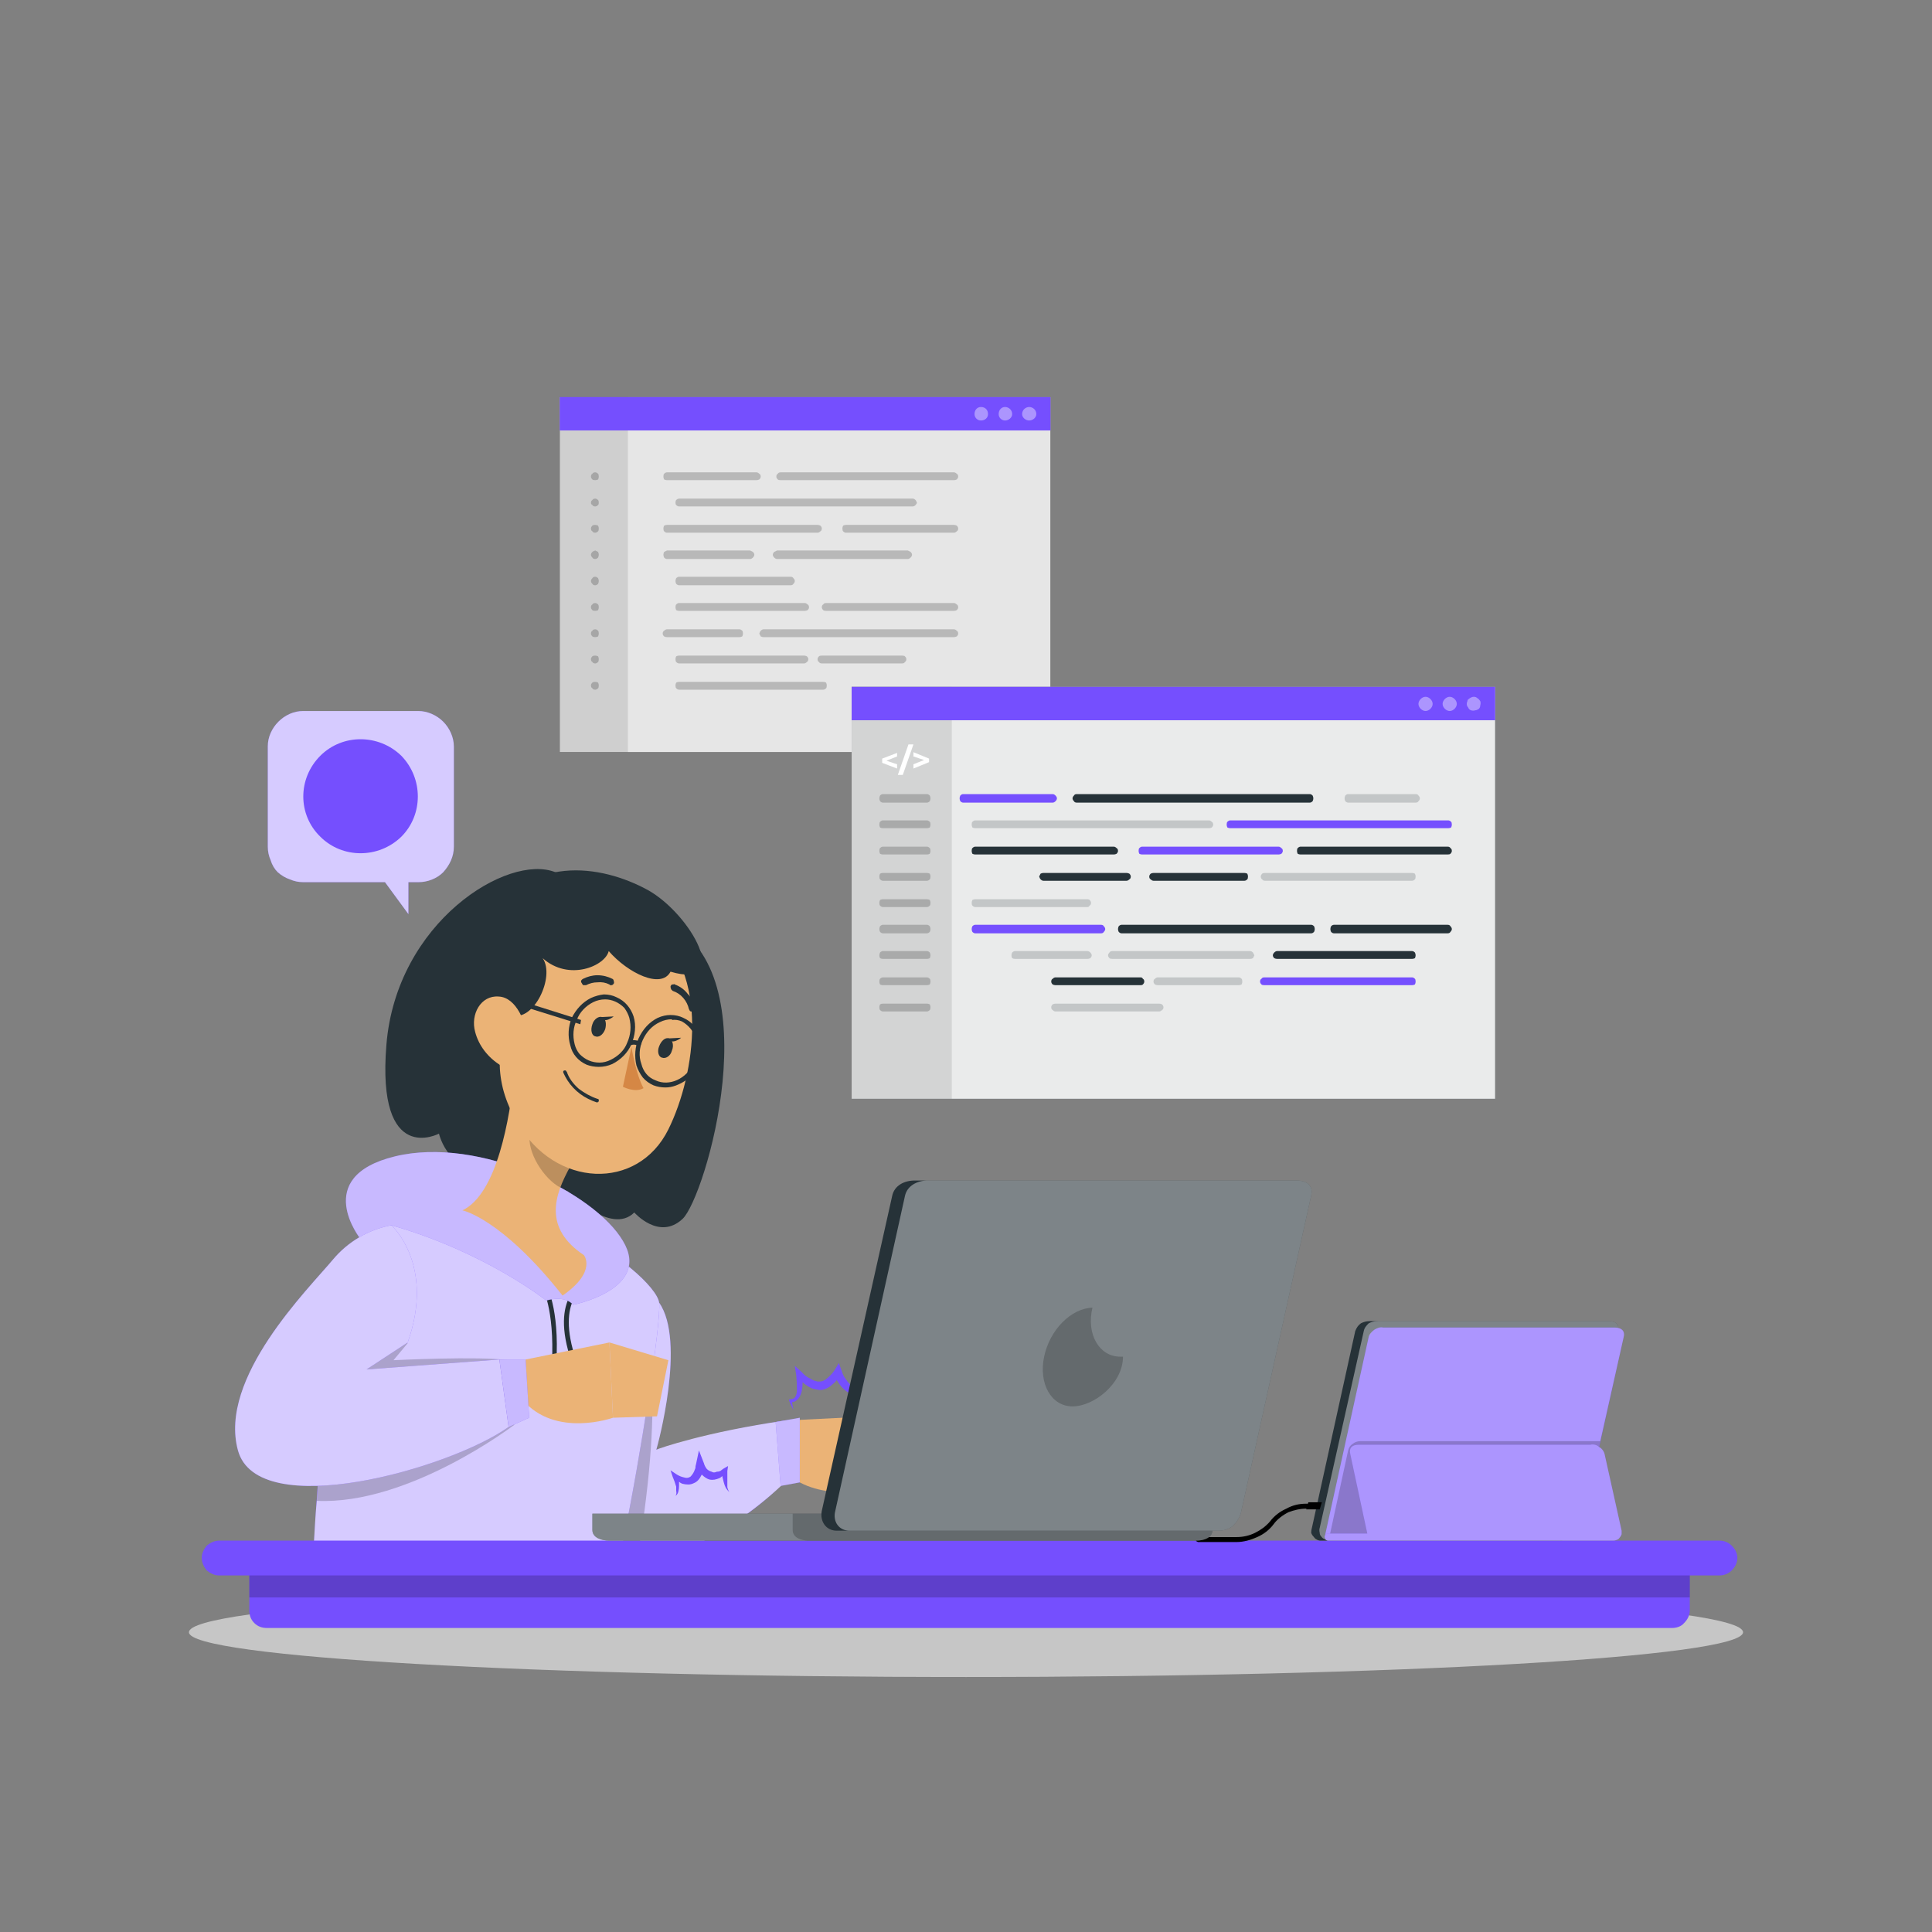
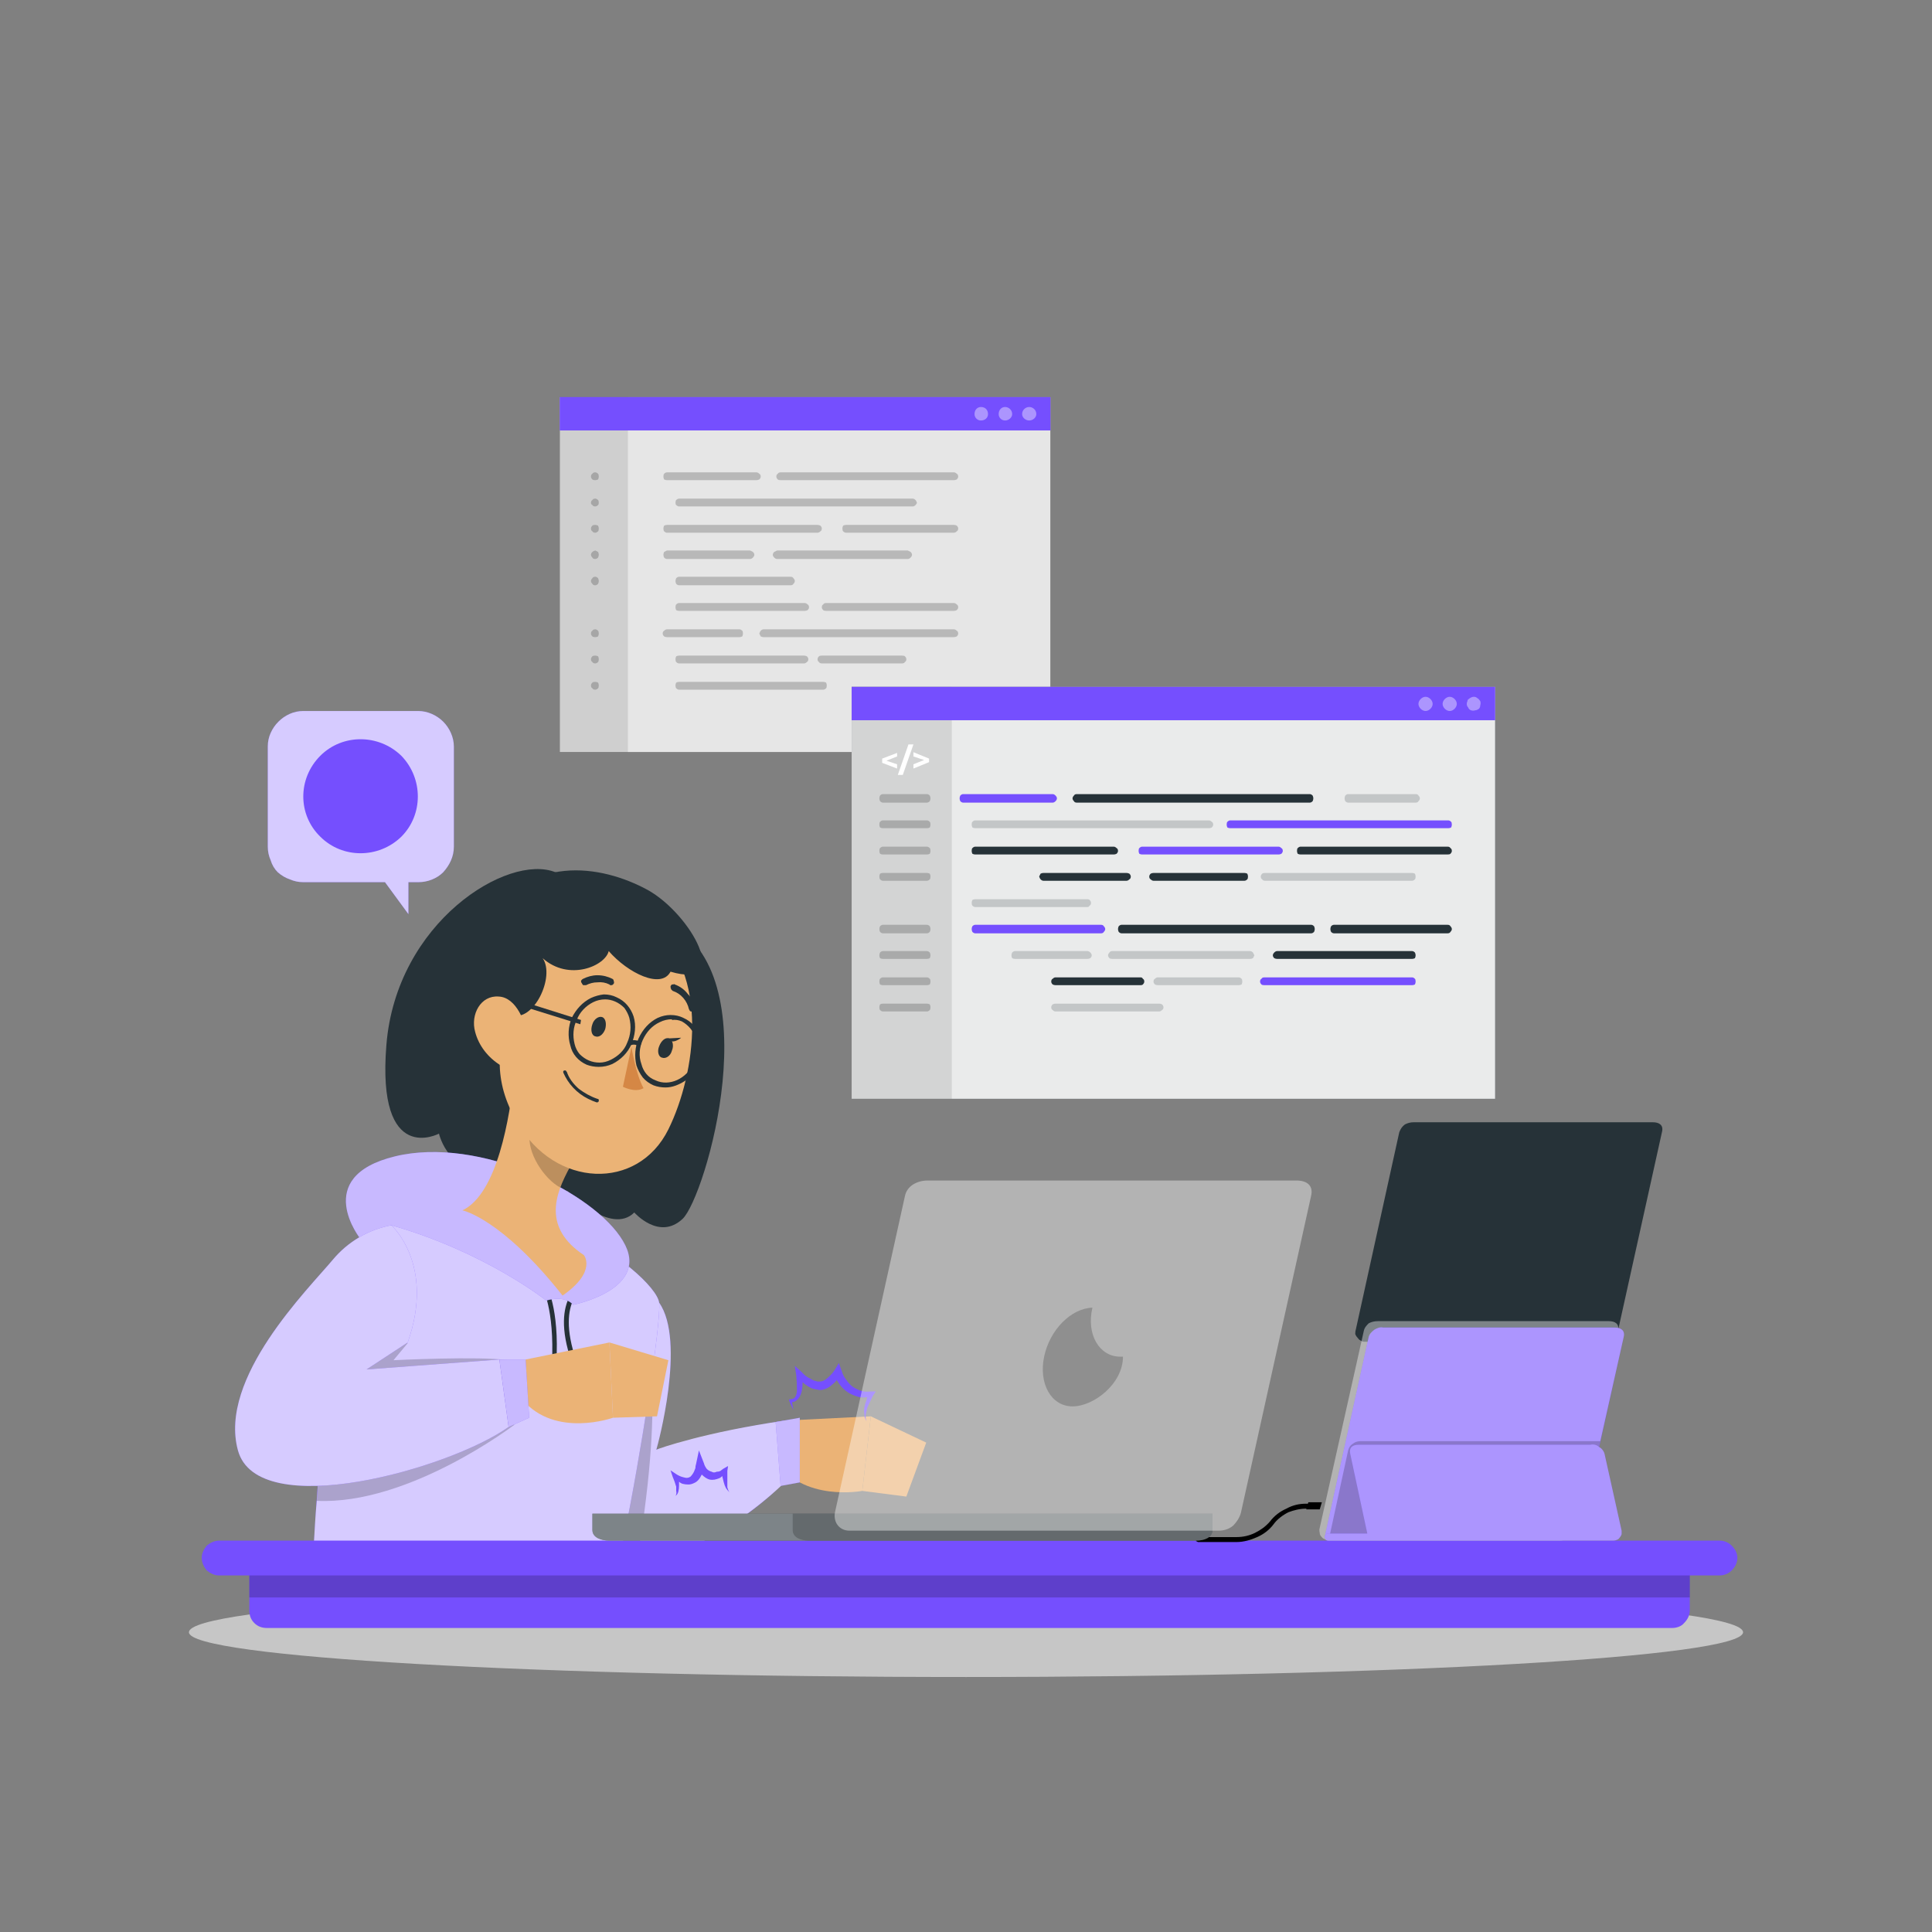
<svg xmlns="http://www.w3.org/2000/svg" version="1.2" viewBox="0 0 272 272" width="272" height="272">
  <rect x="0" y="0" width="272" height="272" fill="#808080" stroke="none" />
  <title>courses</title>
  <defs>
    <clipPath clipPathUnits="userSpaceOnUse" id="cp1">
      <path d="m0 0h272v272h-272z" />
    </clipPath>
  </defs>
  <style>
		.s0 { opacity: .6;fill: #f5f5f5 } 
		.s1 { fill: #000000 } 
		.s2 { opacity: .9;fill: #ffffff } 
		.s3 { opacity: .1;fill: #000000 } 
		.s4 { fill: #754ffe } 
		.s5 { opacity: .4;fill: #ffffff } 
		.s6 { fill: #263238 } 
		.s7 { fill: #ffffff } 
		.s8 { opacity: .7;fill: #ffffff } 
		.s9 { fill: #ebb376 } 
		.s10 { opacity: .2;fill: #000000 } 
		.s11 { opacity: .6;fill: #ffffff } 
		.s12 { fill: #d58745 } 
	</style>
  <g id="Clip-Path" clip-path="url(#cp1)">
    <g>
      <path class="s0" d="m136 236.1c60.4 0 109.4-2.8 109.4-6.3 0-3.6-49-6.4-109.4-6.4-60.4 0-109.4 2.8-109.4 6.4 0 3.5 49 6.3 109.4 6.3z" />
      <g style="opacity: .4">
			</g>
      <g style="opacity: .6">
			</g>
      <g style="opacity: .4">
			</g>
      <g style="opacity: .6">
			</g>
      <path class="s1" d="m147.9 55.9h-69.1v50h69.1z" />
      <path class="s2" d="m147.9 55.9h-69.1v50h69.1z" />
      <path class="s3" d="m88.4 55.9h-9.6v50h9.6z" />
      <path class="s4" d="m147.9 55.9h-69.1v4.7h69.1z" />
      <g style="opacity: .2">
        <path class="s1" d="m106.5 67.6h-12.6q-0.2 0-0.4-0.1-0.1-0.2-0.1-0.4 0-0.3 0.1-0.4 0.2-0.2 0.4-0.2h12.6q0.2 0 0.4 0.2 0.2 0.1 0.2 0.4 0 0.2-0.2 0.4-0.2 0.1-0.4 0.1z" />
        <path class="s1" d="m134.3 67.6h-24.4q-0.3 0-0.4-0.1-0.2-0.2-0.2-0.4 0-0.3 0.2-0.4 0.1-0.2 0.4-0.2h24.4q0.2 0 0.4 0.2 0.2 0.1 0.2 0.4 0 0.2-0.2 0.4-0.2 0.1-0.4 0.1z" />
        <path class="s1" d="m128.5 71.3h-32.9q-0.2 0-0.4-0.2-0.1-0.1-0.1-0.3 0-0.3 0.1-0.4 0.2-0.2 0.4-0.2h32.9q0.2 0 0.4 0.2 0.1 0.1 0.2 0.4-0.1 0.2-0.2 0.3-0.2 0.2-0.4 0.2z" />
        <path class="s1" d="m115.1 75h-21.2q-0.2 0-0.4-0.2-0.1-0.1-0.1-0.4 0-0.2 0.1-0.4 0.2-0.1 0.4-0.1h21.2q0.2 0 0.4 0.1 0.2 0.2 0.2 0.4 0 0.3-0.2 0.4-0.2 0.2-0.4 0.2z" />
        <path class="s1" d="m134.3 75h-15.2q-0.2 0-0.4-0.2-0.1-0.1-0.1-0.4 0-0.2 0.1-0.4 0.2-0.1 0.4-0.1h15.2q0.2 0 0.4 0.1 0.2 0.2 0.2 0.4 0 0.3-0.2 0.4-0.2 0.2-0.4 0.2z" />
        <path class="s1" d="m105.6 78.7h-11.7q-0.2 0-0.4-0.2-0.1-0.2-0.1-0.4 0-0.2 0.1-0.4 0.2-0.1 0.4-0.2h11.7q0.2 0.1 0.4 0.2 0.2 0.2 0.2 0.4 0 0.2-0.2 0.4-0.2 0.2-0.4 0.2z" />
        <path class="s1" d="m127.8 78.7h-18.4q-0.2 0-0.4-0.2-0.2-0.2-0.2-0.4 0-0.2 0.2-0.4 0.2-0.1 0.4-0.2h18.4q0.2 0.1 0.4 0.2 0.2 0.2 0.2 0.4 0 0.2-0.2 0.4-0.2 0.2-0.4 0.2z" />
        <path class="s1" d="m111.3 82.4h-15.7q-0.2 0-0.4-0.2-0.1-0.2-0.1-0.4 0-0.2 0.1-0.4 0.2-0.2 0.4-0.2h15.7q0.3 0 0.4 0.2 0.2 0.2 0.2 0.4 0 0.2-0.2 0.4-0.1 0.2-0.4 0.2z" />
        <path class="s1" d="m113.3 86h-17.7q-0.2 0-0.4-0.1-0.1-0.2-0.1-0.4 0-0.3 0.1-0.4 0.2-0.2 0.4-0.2h17.7q0.2 0 0.4 0.2 0.2 0.1 0.2 0.4 0 0.2-0.2 0.4-0.2 0.1-0.4 0.1z" />
        <path class="s1" d="m134.3 86h-18q-0.3 0-0.4-0.1-0.2-0.2-0.2-0.4 0-0.3 0.2-0.4 0.1-0.2 0.4-0.2h18q0.2 0 0.4 0.2 0.2 0.1 0.2 0.4 0 0.2-0.2 0.4-0.2 0.1-0.4 0.1z" />
        <path class="s1" d="m104.1 89.7h-10.2q-0.2 0-0.4-0.1-0.2-0.2-0.2-0.4 0-0.3 0.2-0.4 0.2-0.2 0.4-0.2h10.2q0.2 0 0.4 0.2 0.1 0.1 0.1 0.4 0 0.2-0.1 0.4-0.2 0.1-0.4 0.1z" />
        <path class="s1" d="m134.3 89.7h-26.8q-0.2 0-0.4-0.1-0.1-0.2-0.2-0.4 0.1-0.3 0.2-0.4 0.2-0.2 0.4-0.2h26.8q0.2 0 0.4 0.2 0.2 0.1 0.2 0.4 0 0.2-0.2 0.4-0.2 0.1-0.4 0.1z" />
        <path class="s1" d="m113.2 93.4h-17.6q-0.2 0-0.4-0.2-0.1-0.1-0.1-0.4 0-0.2 0.1-0.4 0.2-0.1 0.4-0.1h17.6q0.2 0 0.4 0.1 0.2 0.2 0.2 0.4 0 0.3-0.2 0.4-0.2 0.2-0.4 0.2z" />
        <path class="s1" d="m127 93.4h-11.3q-0.3 0-0.4-0.2-0.2-0.1-0.2-0.4 0-0.2 0.2-0.4 0.1-0.1 0.4-0.1h11.3q0.3 0 0.4 0.1 0.2 0.2 0.2 0.4 0 0.3-0.2 0.4-0.1 0.2-0.4 0.2z" />
        <path class="s1" d="m115.9 97.1h-20.3q-0.2 0-0.4-0.2-0.1-0.1-0.1-0.4 0-0.2 0.1-0.4 0.2-0.1 0.4-0.1h20.3q0.2 0 0.4 0.1 0.1 0.2 0.1 0.4 0 0.3-0.1 0.4-0.2 0.2-0.4 0.2z" />
      </g>
      <path class="s5" d="m144.9 59.2c0.5 0 1-0.4 1-0.9 0-0.6-0.5-1-1-1-0.5 0-1 0.4-1 1 0 0.5 0.5 0.9 1 0.9z" />
      <path class="s5" d="m141.5 59.2c0.5 0 1-0.4 1-0.9 0-0.6-0.5-1-1-1-0.5 0-0.9 0.4-0.9 1 0 0.5 0.4 0.9 0.9 0.9z" />
      <path class="s5" d="m138.1 59.2c0.6 0 1-0.4 1-0.9 0-0.6-0.4-1-1-1-0.5 0-0.9 0.4-0.9 1 0 0.5 0.4 0.9 0.9 0.9z" />
      <g style="opacity: .2">
        <path class="s1" d="m83.8 67.6q-0.3 0-0.4-0.1-0.2-0.2-0.2-0.4 0-0.3 0.2-0.4 0.1-0.2 0.4-0.2 0.2 0 0.4 0.2 0.1 0.1 0.1 0.4 0 0.2-0.1 0.4-0.2 0.1-0.4 0.1z" />
        <path class="s1" d="m83.8 71.3q-0.3 0-0.4-0.2-0.2-0.1-0.2-0.3 0-0.3 0.2-0.4 0.1-0.2 0.4-0.2 0.2 0 0.4 0.2 0.1 0.1 0.1 0.4 0 0.2-0.1 0.3-0.2 0.2-0.4 0.2z" />
        <path class="s1" d="m83.8 75q-0.3 0-0.4-0.2-0.2-0.1-0.2-0.4 0-0.2 0.2-0.4 0.1-0.1 0.4-0.1 0.2 0 0.4 0.1 0.1 0.2 0.1 0.4 0 0.3-0.1 0.4-0.2 0.2-0.4 0.2z" />
        <path class="s1" d="m83.8 78.7q-0.3 0-0.4-0.2-0.2-0.2-0.2-0.4 0-0.2 0.2-0.4 0.1-0.1 0.4-0.2 0.2 0.1 0.4 0.2 0.1 0.2 0.1 0.4 0 0.2-0.1 0.4-0.2 0.2-0.4 0.2z" />
        <path class="s1" d="m83.8 82.4q-0.3 0-0.4-0.2-0.2-0.2-0.2-0.4 0-0.2 0.2-0.4 0.1-0.2 0.4-0.2 0.2 0 0.4 0.2 0.1 0.2 0.1 0.4 0 0.2-0.1 0.4-0.2 0.2-0.4 0.2z" />
-         <path class="s1" d="m83.8 86q-0.3 0-0.4-0.1-0.2-0.2-0.2-0.4 0-0.3 0.2-0.4 0.1-0.2 0.4-0.2 0.2 0 0.4 0.2 0.1 0.1 0.1 0.4 0 0.2-0.1 0.4-0.2 0.1-0.4 0.1z" />
        <path class="s1" d="m83.8 89.7q-0.3 0-0.4-0.1-0.2-0.2-0.2-0.4 0-0.3 0.2-0.4 0.1-0.2 0.4-0.2 0.2 0 0.4 0.2 0.1 0.1 0.1 0.4 0 0.2-0.1 0.4-0.2 0.1-0.4 0.1z" />
        <path class="s1" d="m83.8 93.4q-0.3 0-0.4-0.2-0.2-0.1-0.2-0.4 0-0.2 0.2-0.4 0.1-0.1 0.4-0.1 0.2 0 0.4 0.1 0.1 0.2 0.1 0.4 0 0.3-0.1 0.4-0.2 0.2-0.4 0.2z" />
        <path class="s1" d="m83.8 97.1q-0.3 0-0.4-0.2-0.2-0.1-0.2-0.4 0-0.2 0.2-0.4 0.1-0.1 0.4-0.1 0.2 0 0.4 0.1 0.1 0.2 0.1 0.4 0 0.3-0.1 0.4-0.2 0.2-0.4 0.2z" />
      </g>
      <path class="s6" d="m210.5 96.7h-90.6v58h90.6z" />
      <path class="s2" d="m210.5 96.7h-90.6v58h90.6z" />
      <path class="s3" d="m134 96.7h-14.1v58h14.1z" />
      <path class="s4" d="m210.5 96.7h-90.6v4.7h90.6z" />
      <path class="s7" d="m126.3 106.5l-1.5 0.6 1.5 0.5v0.6l-2.1-0.8v-0.6l2.1-0.8z" />
      <path class="s7" d="m127.9 104.8h0.7l-1.5 4.3h-0.7z" />
      <path class="s7" d="m130.8 106.8v0.5l-2.2 0.9v-0.6l1.5-0.6-1.5-0.5v-0.6z" />
      <g style="opacity: .2">
        <path class="s1" d="m130.5 113h-6.2q-0.2 0-0.4-0.2-0.1-0.2-0.1-0.4 0-0.2 0.1-0.4 0.2-0.2 0.4-0.2h6.2q0.2 0 0.4 0.2 0.1 0.2 0.1 0.4 0 0.2-0.1 0.4-0.2 0.2-0.4 0.2z" />
        <path class="s1" d="m130.5 116.6h-6.2q-0.2 0-0.4-0.1-0.1-0.2-0.1-0.4 0-0.3 0.1-0.4 0.2-0.2 0.4-0.2h6.2q0.2 0 0.4 0.2 0.1 0.1 0.1 0.4 0 0.2-0.1 0.4-0.2 0.1-0.4 0.1z" />
        <path class="s1" d="m130.5 120.3h-6.2q-0.2 0-0.4-0.1-0.1-0.2-0.1-0.4 0-0.3 0.1-0.4 0.2-0.2 0.4-0.2h6.2q0.2 0 0.4 0.2 0.1 0.1 0.1 0.4 0 0.2-0.1 0.4-0.2 0.1-0.4 0.1z" />
        <path class="s1" d="m130.5 124h-6.2q-0.2 0-0.4-0.2-0.1-0.1-0.1-0.4 0-0.2 0.1-0.4 0.2-0.1 0.4-0.1h6.2q0.2 0 0.4 0.1 0.1 0.2 0.1 0.4 0 0.3-0.1 0.4-0.2 0.2-0.4 0.2z" />
-         <path class="s1" d="m130.5 127.7h-6.2q-0.2 0-0.4-0.2-0.1-0.1-0.1-0.4 0-0.2 0.1-0.4 0.2-0.1 0.4-0.1h6.2q0.2 0 0.4 0.1 0.1 0.2 0.1 0.4 0 0.3-0.1 0.4-0.2 0.2-0.4 0.2z" />
        <path class="s1" d="m130.5 131.4h-6.2q-0.2 0-0.4-0.2-0.1-0.2-0.1-0.4 0-0.2 0.1-0.4 0.2-0.2 0.4-0.2h6.2q0.2 0 0.4 0.2 0.1 0.2 0.1 0.4 0 0.2-0.1 0.4-0.2 0.2-0.4 0.2z" />
        <path class="s1" d="m130.5 135h-6.2q-0.2 0-0.4-0.1-0.1-0.2-0.1-0.4 0-0.2 0.1-0.4 0.2-0.2 0.4-0.2h6.2q0.2 0 0.4 0.2 0.1 0.2 0.1 0.4 0 0.2-0.1 0.4-0.2 0.1-0.4 0.1z" />
        <path class="s1" d="m130.5 138.7h-6.2q-0.2 0-0.4-0.1-0.1-0.2-0.1-0.4 0-0.3 0.1-0.4 0.2-0.2 0.4-0.2h6.2q0.2 0 0.4 0.2 0.1 0.1 0.1 0.4 0 0.2-0.1 0.4-0.2 0.1-0.4 0.1z" />
        <path class="s1" d="m130.5 142.4h-6.2q-0.2 0-0.4-0.2-0.1-0.1-0.1-0.4 0-0.2 0.1-0.4 0.2-0.1 0.4-0.1h6.2q0.2 0 0.4 0.1 0.1 0.2 0.1 0.4 0 0.3-0.1 0.4-0.2 0.2-0.4 0.2z" />
      </g>
      <path class="s4" d="m148.2 113h-12.6q-0.2 0-0.4-0.2-0.1-0.2-0.1-0.4 0-0.2 0.1-0.4 0.2-0.2 0.4-0.2h12.6q0.2 0 0.4 0.2 0.2 0.2 0.2 0.4 0 0.2-0.2 0.4-0.2 0.2-0.4 0.2z" />
      <path class="s6" d="m184.4 113h-32.8q-0.3 0-0.4-0.2-0.2-0.2-0.2-0.4 0-0.2 0.2-0.4 0.1-0.2 0.4-0.2h32.8q0.2 0 0.4 0.2 0.1 0.2 0.1 0.4 0 0.2-0.1 0.4-0.2 0.2-0.4 0.2z" />
      <g style="opacity: .2">
        <path class="s6" d="m199.3 113h-9.5q-0.2 0-0.4-0.2-0.1-0.2-0.1-0.4 0-0.2 0.1-0.4 0.2-0.2 0.4-0.2h9.5q0.3 0 0.4 0.2 0.2 0.2 0.2 0.4 0 0.2-0.2 0.4-0.1 0.2-0.4 0.2z" />
      </g>
      <g style="opacity: .2">
        <path class="s6" d="m170.2 116.6h-32.9q-0.2 0-0.4-0.1-0.1-0.2-0.1-0.4 0-0.3 0.1-0.4 0.2-0.2 0.4-0.2h32.9q0.2 0 0.4 0.2 0.2 0.1 0.2 0.4 0 0.2-0.2 0.4-0.2 0.1-0.4 0.1z" />
      </g>
      <path class="s4" d="m203.8 116.6h-30.6q-0.2 0-0.4-0.1-0.1-0.2-0.1-0.4 0-0.3 0.1-0.4 0.2-0.2 0.4-0.2h30.7q0.2 0 0.4 0.2 0.1 0.1 0.1 0.4 0 0.2-0.1 0.4-0.2 0.1-0.4 0.1z" />
      <path class="s6" d="m156.8 120.3h-19.5q-0.2 0-0.4-0.1-0.1-0.2-0.1-0.4 0-0.3 0.1-0.4 0.2-0.2 0.4-0.2h19.5q0.2 0 0.4 0.2 0.2 0.1 0.2 0.4 0 0.2-0.2 0.4-0.2 0.1-0.4 0.1z" />
      <path class="s4" d="m180 120.3h-19.2q-0.2 0-0.4-0.1-0.1-0.2-0.1-0.4 0-0.3 0.1-0.4 0.2-0.2 0.4-0.2h19.2q0.2 0 0.4 0.2 0.2 0.1 0.2 0.4 0 0.2-0.2 0.4-0.2 0.1-0.4 0.1z" />
      <path class="s6" d="m203.8 120.3h-20.7q-0.2 0-0.4-0.1-0.1-0.2-0.1-0.4 0-0.3 0.1-0.4 0.2-0.2 0.4-0.2h20.7q0.3 0 0.4 0.2 0.2 0.1 0.2 0.4 0 0.2-0.2 0.4-0.1 0.1-0.4 0.1z" />
      <path class="s6" d="m158.6 124h-11.7q-0.2 0-0.4-0.2-0.1-0.1-0.2-0.4 0.1-0.2 0.2-0.4 0.2-0.1 0.4-0.1h11.7q0.2 0 0.4 0.1 0.2 0.2 0.2 0.4 0 0.3-0.2 0.4-0.2 0.2-0.4 0.2z" />
      <path class="s6" d="m175.2 124h-12.8q-0.2 0-0.4-0.2-0.2-0.1-0.2-0.4 0-0.2 0.2-0.4 0.2-0.1 0.4-0.1h12.8q0.2 0 0.4 0.1 0.1 0.2 0.1 0.4 0 0.3-0.1 0.4-0.2 0.2-0.4 0.2z" />
      <g style="opacity: .2">
        <path class="s6" d="m198.8 124h-20.7q-0.3 0-0.4-0.2-0.2-0.1-0.2-0.4 0-0.2 0.2-0.4 0.1-0.1 0.4-0.1h20.7q0.2 0 0.4 0.1 0.1 0.2 0.1 0.4 0 0.3-0.1 0.4-0.2 0.2-0.4 0.2z" />
      </g>
      <g style="opacity: .2">
        <path class="s6" d="m153.1 127.7h-15.8q-0.2 0-0.4-0.2-0.1-0.1-0.1-0.4 0-0.2 0.1-0.4 0.2-0.1 0.4-0.1h15.8q0.2 0 0.3 0.1 0.2 0.2 0.2 0.4 0 0.3-0.2 0.4-0.1 0.2-0.3 0.2z" />
      </g>
      <path class="s4" d="m155 131.4h-17.7q-0.2 0-0.4-0.2-0.1-0.2-0.1-0.4 0-0.2 0.1-0.4 0.2-0.2 0.4-0.2h17.7q0.3 0 0.4 0.2 0.2 0.2 0.2 0.4 0 0.2-0.2 0.4-0.1 0.2-0.4 0.2z" />
      <path class="s6" d="m184.6 131.4h-26.7q-0.2 0-0.4-0.2-0.1-0.2-0.1-0.4 0-0.2 0.1-0.4 0.2-0.2 0.4-0.2h26.7q0.2 0 0.4 0.2 0.1 0.2 0.1 0.4 0 0.2-0.1 0.4-0.2 0.2-0.4 0.2z" />
      <path class="s6" d="m203.8 131.4h-16q-0.2 0-0.4-0.2-0.1-0.2-0.1-0.4 0-0.2 0.1-0.4 0.2-0.2 0.4-0.2h16q0.3 0 0.4 0.2 0.2 0.2 0.2 0.4 0 0.2-0.2 0.4-0.1 0.2-0.4 0.2z" />
      <g style="opacity: .2">
        <path class="s6" d="m153.1 135h-10.2q-0.2 0-0.4-0.1-0.1-0.2-0.1-0.4 0-0.2 0.1-0.4 0.2-0.2 0.4-0.2h10.2q0.2 0 0.4 0.2 0.2 0.2 0.2 0.4 0 0.2-0.2 0.4-0.2 0.1-0.4 0.1z" />
      </g>
      <g style="opacity: .2">
        <path class="s6" d="m176 135h-19.4q-0.3 0-0.4-0.1-0.2-0.2-0.2-0.4 0-0.2 0.2-0.4 0.1-0.2 0.4-0.2h19.4q0.2 0 0.4 0.2 0.1 0.2 0.2 0.4-0.1 0.2-0.2 0.4-0.2 0.1-0.4 0.1z" />
      </g>
      <path class="s6" d="m198.8 135h-19q-0.2 0-0.4-0.1-0.2-0.2-0.2-0.4 0-0.2 0.2-0.4 0.2-0.2 0.4-0.2h19q0.2 0 0.4 0.2 0.1 0.2 0.1 0.4 0 0.2-0.1 0.4-0.2 0.1-0.4 0.1z" />
      <path class="s6" d="m160.6 138.7h-12q-0.2 0-0.4-0.1-0.2-0.2-0.2-0.4 0-0.3 0.2-0.4 0.2-0.2 0.4-0.2h12q0.2 0 0.3 0.2 0.2 0.1 0.2 0.4 0 0.2-0.2 0.4-0.1 0.1-0.3 0.1z" />
      <g style="opacity: .2">
        <path class="s6" d="m174.4 138.7h-11.4q-0.2 0-0.4-0.1-0.2-0.2-0.2-0.4 0-0.3 0.2-0.4 0.2-0.2 0.4-0.2h11.4q0.2 0 0.4 0.2 0.1 0.1 0.1 0.4 0 0.2-0.1 0.4-0.2 0.1-0.4 0.1z" />
      </g>
      <path class="s4" d="m198.8 138.7h-20.8q-0.3 0-0.4-0.1-0.2-0.2-0.2-0.4 0-0.3 0.2-0.4 0.1-0.2 0.4-0.2h20.8q0.2 0 0.4 0.2 0.1 0.1 0.1 0.4 0 0.2-0.1 0.4-0.2 0.1-0.4 0.1z" />
      <g style="opacity: .2">
        <path class="s6" d="m163.2 142.4h-14.6q-0.2 0-0.4-0.2-0.2-0.1-0.2-0.4 0-0.2 0.2-0.4 0.2-0.1 0.4-0.1h14.6q0.2 0 0.4 0.1 0.2 0.2 0.2 0.4 0 0.3-0.2 0.4-0.2 0.2-0.4 0.2z" />
      </g>
      <path class="s5" d="m206.5 99.1q0 0.3 0.2 0.5 0.1 0.3 0.4 0.4 0.3 0.1 0.6 0 0.2 0 0.5-0.2 0.2-0.2 0.2-0.5 0.1-0.3 0-0.6-0.2-0.3-0.4-0.4-0.2-0.2-0.5-0.2-0.2 0-0.4 0.1-0.2 0.1-0.3 0.2-0.2 0.1-0.2 0.3-0.1 0.2-0.1 0.4z" />
      <path class="s5" d="m204.1 100.1c0.5 0 1-0.5 1-1 0-0.5-0.5-1-1-1-0.5 0-1 0.5-1 1 0 0.5 0.5 1 1 1z" />
      <path class="s5" d="m200.7 100.1c0.5 0 1-0.5 1-1 0-0.5-0.5-1-1-1-0.5 0-1 0.5-1 1 0 0.5 0.5 1 1 1z" />
      <path class="s4" d="m58.9 100.1h-16.2q-1 0-1.9 0.4-0.9 0.4-1.6 1.1-0.7 0.7-1.1 1.6-0.4 0.9-0.4 1.9v14.1q0 1 0.4 1.9 0.3 1 1 1.7 0.8 0.7 1.7 1 0.9 0.4 1.9 0.4h11.5l3.3 4.5v-4.5h1.4c1.3 0 2.6-0.5 3.5-1.4 0.9-1 1.5-2.2 1.5-3.6v-14.1c0-1.3-0.6-2.6-1.5-3.5-0.9-0.9-2.2-1.5-3.5-1.5z" />
      <path class="s8" d="m58.9 100.1h-16.2q-1 0-1.9 0.4-0.9 0.4-1.6 1.1-0.7 0.7-1.1 1.6-0.4 0.9-0.4 1.9v14.1q0 1 0.4 1.9 0.3 1 1 1.7 0.8 0.7 1.7 1 0.9 0.4 1.9 0.4h11.5l3.3 4.5v-4.5h1.4c1.3 0 2.6-0.5 3.5-1.4 0.9-1 1.5-2.2 1.5-3.6v-14.1c0-1.3-0.6-2.6-1.5-3.5-0.9-0.9-2.2-1.5-3.5-1.5z" />
      <path class="s7" d="m49.9 115.7q-0.1 0-0.3-0.1-0.1 0-0.2-0.2l-3.2-3.7q-0.1-0.1-0.1-0.2-0.1-0.1-0.1-0.3 0.1-0.1 0.1-0.3 0.1-0.1 0.2-0.2 0.1-0.1 0.3-0.1 0.1-0.1 0.2-0.1 0.2 0 0.3 0.1 0.1 0.1 0.2 0.2l2.6 3 4.3-5q0.2-0.2 0.5-0.2 0.3-0.1 0.5 0.1 0.3 0.2 0.3 0.5 0 0.3-0.2 0.6l-4.8 5.6q-0.1 0.2-0.3 0.2-0.1 0.1-0.3 0.1z" />
      <path class="s4" d="m56.5 117.8c3.1-3.1 3.1-8.2 0-11.4-3.2-3.1-8.3-3.1-11.4 0-3.2 3.2-3.2 8.3 0 11.4 3.1 3.1 8.2 3.1 11.4 0z" />
      <path class="s9" d="m110.5 200l12.1-0.6-1.2 10.5c0 0-8.4 1.6-12.2-4.3z" />
      <path class="s9" d="m130.4 203.1l-2.8 7.6-6.2-0.8 1.2-10.5z" />
      <path class="s4" d="m98.8 217.1c4.6-2.4 8.9-5.5 12.5-9.3l-0.8-7.8c-11.5 1.7-18.1 4.1-18.1 4.1 0 0 4.3-15.2 0.4-20.7l-10.7 1.9c0 0-11.3 23.5-3.7 31.8z" />
      <path class="s8" d="m98.8 217.1c4.6-2.4 8.8-5.5 12.5-9.2l-0.8-7.9c-11.1 1.6-17.7 3.9-18.1 4.1 0.2-0.6 4.2-15.3 0.4-20.7l-10.7 1.9c-2.2 4.7-3.9 9.6-5.2 14.7-1.5 6.4-2 13.3 1.5 17.1z" />
      <path class="s10" d="m90.1 217.1c3.7-23.8 0.4-29.9 0.4-29.9l-13.5 12.8c-1.6 6.4-2 13.3 1.4 17.1z" />
      <path class="s4" d="m87.7 217.1c2.5-12.1 5.4-30.9 5.1-33.7-0.5-4.1-22.7-21.6-42-8.9-3.9 2.6-5.9 30.7-6.6 42.6z" />
      <path class="s8" d="m87.7 217.1c2.5-12.1 5.4-30.9 5.1-33.7-0.5-4.1-22.7-21.6-42-8.9-1.4 1-2.6 5.3-3.5 11-1.3 7.7-2.2 18-2.7 25.7-0.2 2.2-0.3 4.2-0.4 5.9z" />
      <path class="s6" d="m78.2 122.8c-6.7-2.7-22.4 7-23.8 24.3-1.4 17.2 7.4 12.5 7.4 12.5 0 0 1.5 6.5 7.9 4.5 0 0 5.3 6 10.2 3.6 0 0 6.1 6.3 9.4 3 0 0 3.5 4 6.8 0.9 3.2-3 12.5-34.5-2.1-41.7-14.5-7.3-15.8-7.1-15.8-7.1z" />
      <path class="s6" d="m78.2 193.5h-0.6c0.7-8.4-1.1-12-1.2-12.1l0.6-0.3c0.1 0.2 2 3.9 1.2 12.4z" />
      <path class="s6" d="m81.2 193.6c-4.4-10.4 0.6-12.9 0.8-13l0.3 0.6c-0.1 0-4.6 2.3-0.5 12.1z" />
      <path class="s4" d="m76.9 183.1c0 0-8.5-6.8-21.8-10.6l-4.3 2c0 0-7.1-8.8 4.8-11.7 11.9-2.9 28.1 5.1 32.1 11.9 4.1 6.8-7 9-7 9 0 0-1-1.4-3.8-0.6z" />
      <path class="s11" d="m76.9 183.1c0 0-8.5-6.8-21.8-10.6l-4.3 2c0 0-7.1-8.8 4.8-11.7 11.9-2.9 28.1 5.1 32.1 11.9 4.1 6.8-7 9-7 9 0 0-1-1.4-3.8-0.6z" />
      <path class="s7" d="m82.1 193.5q0 0.1-0.1 0.3-0.1 0.1-0.3 0.2-0.1 0.1-0.3 0-0.2 0-0.3-0.1-0.1-0.1-0.2-0.3 0-0.2 0.1-0.3 0-0.2 0.2-0.3 0.1-0.1 0.3-0.1 0.2 0 0.4 0.2 0.2 0.1 0.2 0.4z" />
      <path class="s7" d="m78.4 193.5q0 0.1-0.1 0.3-0.1 0.1-0.2 0.2-0.2 0.1-0.4 0-0.1 0-0.3-0.1-0.1-0.1-0.1-0.3-0.1-0.2 0-0.3 0.1-0.2 0.2-0.3 0.2-0.1 0.3-0.1 0.3 0 0.4 0.2 0.2 0.1 0.2 0.4z" />
      <path class="s9" d="m72.4 151.2c-0.6 6.1-2.4 16.9-7.3 19.2 0 0 5.5 1.1 14.1 12 4.9-3.4 3-5.7 3-5.7-5.7-3.8-4.2-8.4-1.9-12.5z" />
      <path class="s10" d="m75.6 156.5l4.7 7.8q-0.9 1.4-1.4 2.9c-2.3-1.2-4.8-5-4.3-7.7q0.2-1.5 1-3z" />
      <path class="s9" d="m71.7 138.4c-1.6 9.5-2.4 13.5 1.1 19.6 5.3 9.3 17 9.7 21.3 1 3.9-7.9 5.8-22.1-2.3-28.4-8-6.2-18.5-1.7-20.1 7.8z" />
      <path class="s6" d="m91.2 125.3c6.1 3.4 12 14.1 3.2 11.5-1.3 2.5-6 0.2-8.7-2.9-0.5 2.1-5.6 4.3-9.3 1 1.8 2.6-1.3 9.1-4.4 8-3.2-1.2-10.4-2.6-4-12.7 6.3-10.1 16.6-8.5 23.2-4.9z" />
      <path class="s12" d="m88.9 147.4c0 0 0.6 3.8 1.7 5.8-1.2 0.7-2.9-0.2-2.9-0.2z" />
      <path class="s6" d="m82.8 154.7q0.6 0.3 1.2 0.5 0.1 0 0.1 0 0.1 0 0.1-0.1 0 0 0.1 0 0-0.1 0-0.1 0-0.1 0-0.2-0.1-0.1-0.2-0.1c-0.9-0.3-1.8-0.8-2.6-1.4-0.8-0.7-1.4-1.5-1.7-2.4q-0.1-0.1-0.1-0.1 0-0.1-0.1-0.1 0 0 0 0-0.1 0-0.1 0-0.1 0-0.2 0.1 0 0.1 0 0.2c0.7 1.6 1.9 2.9 3.5 3.7z" />
      <path class="s9" d="m66.9 145.3c0.5 1.9 1.8 3.6 3.6 4.7 2.3 1.2 4-0.9 3.8-3.6-0.2-2.4-1.6-6-4.1-6.1-2.5-0.2-4 2.5-3.3 5z" />
      <path class="s6" d="m82.1 138.7q0.1 0 0.2 0 0.1 0 0.2 0 0.8-0.4 1.6-0.4 0.9-0.1 1.7 0.3 0.1 0.1 0.1 0.1 0.1 0 0.2 0 0.1 0 0.2-0.1 0.1-0.1 0.1-0.1 0.1-0.2 0-0.4 0-0.2-0.2-0.3c-0.6-0.3-1.3-0.5-2.1-0.5-0.7 0-1.4 0.2-2 0.5q-0.2 0.1-0.3 0.3 0 0.2 0.1 0.3 0.1 0.2 0.2 0.3z" />
      <path class="s6" d="m97.3 142.4q0.1 0 0.2 0.1 0 0 0.1-0.1 0.1 0 0.2-0.1 0.1 0 0.1-0.1 0-0.1 0-0.2 0.1-0.1 0-0.2-0.3-1.1-1.1-1.9-0.7-0.9-1.8-1.3-0.1-0.1-0.2 0-0.1 0-0.2 0-0.1 0.1-0.1 0.1-0.1 0.1-0.1 0.2 0 0.2 0.1 0.4 0.1 0.1 0.2 0.2 0.9 0.3 1.5 1 0.6 0.7 0.8 1.6 0.1 0.1 0.1 0.2 0.1 0.1 0.2 0.1z" />
      <path class="s6" d="m85.2 144.9c-0.3 0.8-0.9 1.2-1.4 1-0.5-0.1-0.7-0.9-0.4-1.7 0.2-0.7 0.9-1.2 1.4-1 0.5 0.2 0.6 1 0.4 1.7z" />
-       <path class="s6" d="m84.5 143.2l1.9-0.1c0 0-1.3 1.1-1.9 0.1z" />
      <path class="s6" d="m94.6 147.9c-0.2 0.8-0.9 1.2-1.4 1-0.5-0.1-0.7-0.9-0.4-1.6 0.3-0.8 0.9-1.3 1.4-1.1 0.5 0.2 0.7 1 0.4 1.7z" />
      <path class="s6" d="m94 146.2l1.9-0.1c0 0-1.3 1.1-1.9 0.1z" />
      <path class="s6" d="m84.3 150.2q-0.9 0-1.7-0.3-0.9-0.4-1.5-1.1-0.6-0.7-0.8-1.6c-0.4-1.3-0.3-2.7 0.2-3.9 0.6-1.2 1.5-2.2 2.7-2.8q0.9-0.4 1.8-0.5 1 0 1.8 0.4 0.9 0.4 1.5 1.1 0.6 0.7 0.9 1.6c0.4 1.3 0.2 2.7-0.3 3.9-0.5 1.2-1.5 2.2-2.7 2.8q-0.9 0.4-1.9 0.4zm0.9-9.5q-0.9 0-1.7 0.4c-1 0.5-1.9 1.4-2.3 2.5-0.5 1-0.6 2.2-0.3 3.4q0.2 0.8 0.7 1.4 0.6 0.6 1.3 0.9 0.7 0.3 1.5 0.3 0.8 0 1.6-0.4c1-0.5 1.9-1.3 2.3-2.4 0.5-1.1 0.6-2.3 0.3-3.5q-0.2-0.7-0.7-1.4-0.6-0.6-1.3-0.9-0.7-0.3-1.4-0.3z" />
      <path class="s6" d="m93.7 153.1q-0.9 0-1.7-0.3-0.9-0.4-1.5-1.1-0.6-0.8-0.9-1.7c-0.3-1.3-0.2-2.6 0.3-3.8 0.6-1.3 1.5-2.3 2.7-2.9q0.9-0.4 1.8-0.4 1 0 1.8 0.4 0.9 0.4 1.5 1.1 0.6 0.7 0.9 1.6c0.3 1.3 0.2 2.7-0.3 3.9-0.4 0.9-1 1.7-1.9 2.3-0.8 0.5-1.7 0.9-2.7 0.9zm0.9-9.6q-0.9 0-1.7 0.4c-1.1 0.5-1.9 1.4-2.4 2.5-0.5 1.1-0.6 2.3-0.2 3.4q0.2 0.8 0.7 1.4 0.5 0.6 1.3 0.9c1.9 0.9 4.4-0.2 5.4-2.5 0.5-1.1 0.6-2.3 0.3-3.4q-0.3-0.8-0.8-1.4-0.5-0.6-1.2-1-0.7-0.3-1.4-0.2z" />
      <path class="s6" d="m89.6 147.2q0 0 0-0.1-0.1 0-0.1 0-0.4-0.1-0.8 0.1l-0.2-0.6c0.3-0.2 0.8-0.2 1.2-0.1q0.2 0 0.4 0.2 0.1 0.1 0.2 0.3z" />
      <path class="s6" d="m74.2 141.2l-0.2 0.6 7.7 2.4 0.1-0.6z" />
      <path class="s10" d="m72.4 200.6c0 0-14.8 11.3-27.8 10.7 0.5-7.8 1.4-18.1 2.7-25.8 1.3-1.5 2.2-2.3 2.2-2.3l7.9 5.9-2 2.4c0 0 12-0.6 16.2 0z" />
      <path class="s9" d="m74 191.4l11.8-2.4 0.5 10.6c0 0-8.1 2.9-12.7-2.5z" />
      <path class="s9" d="m94.1 191.5l-1.6 7.9-6.2 0.2-0.5-10.6z" />
      <path class="s4" d="m74 191.4l0.5 8.2-2.9 1.3-1.3-9.5z" />
      <path class="s11" d="m74 191.4l0.5 8.2-2.9 1.3-1.3-9.5z" />
      <path class="s4" d="m55.1 172.5c-3.2 0.6-6.1 2.3-8.2 4.8-3.5 4.2-16.2 16.7-13.4 26.9 2.8 10.2 29.8 2.6 38.1-3.3l-1.3-9.5-18.7 1.4 5.8-3.8c3.9-11-2.3-16.5-2.3-16.5z" />
      <path class="s8" d="m55.1 172.5c-3.2 0.6-6.1 2.3-8.2 4.8-3.5 4.2-16.2 16.7-13.4 26.9 2.8 10.2 29.8 2.6 38.1-3.3l-1.3-9.5-18.7 1.4 5.8-3.8c3.9-11-2.3-16.5-2.3-16.5z" />
      <path class="s4" d="m109.2 200.2l3.4-0.6v9.1l-2.7 0.5z" />
      <path class="s11" d="m109.2 200.2l3.4-0.6v9.1l-2.7 0.5z" />
      <path class="s4" d="m102.4 208.6q0-0.7 0-1.5l0.1-0.7-0.7 0.4-0.4 0.3q-0.2 0.1-0.5 0.1-0.4 0.2-0.7 0-0.4-0.1-0.7-0.4-0.3-0.4-0.4-0.8l-0.7-1.8-0.4 1.9q-0.1 0.3-0.1 0.6c-0.1 0.2-0.1 0.3-0.2 0.5q-0.2 0.4-0.5 0.7c-0.3 0.2-0.6 0.2-0.9 0.1q-0.5-0.1-1-0.4l-0.9-0.6 0.3 0.9q0.3 0.7 0.5 1.4 0 0.3 0 0.6 0.1 0.4-0.1 0.7 0.3-0.2 0.4-0.6 0.1-0.4 0.1-0.8 0-0.3 0-0.6 0.2 0.2 0.5 0.3 0.4 0.1 0.8 0.1 0.4 0 0.8-0.2c0.5-0.2 0.8-0.6 1.1-1.2 0.3 0.3 0.7 0.6 1.1 0.7 0.5 0.1 0.9 0 1.4-0.2q0.2-0.1 0.4-0.3 0 0.1 0 0.1 0.1 0.4 0.2 0.8 0.1 0.4 0.3 0.8 0.2 0.3 0.5 0.6-0.2-0.3-0.3-0.7 0-0.4 0-0.8z" />
      <path class="s4" d="m122.5 195.9q-0.6 0.1-1.3-0.1-0.6-0.2-1.2-0.6-0.5-0.4-0.9-1-0.4-0.5-0.6-1.2l-0.4-1.1-0.6 1q-0.4 0.6-1 1.1c-0.3 0.3-0.7 0.5-1.1 0.5h-0.1-0.2c-0.1 0-0.2-0.1-0.4-0.1q-0.3-0.1-0.6-0.3-0.7-0.3-1.2-0.9l-1-0.9 0.2 1.3q0.1 1 0.1 2.1 0 0.5-0.2 0.9-0.1 0.2-0.3 0.3-0.2 0.1-0.4 0.1h-0.2v0.2q0.3 0.7 0.6 1.3-0.1-0.6-0.2-1.1h0.1q0.1 0 0.3-0.1 0.2-0.1 0.3-0.2 0.1-0.1 0.2-0.2 0.4-0.5 0.5-1.2 0.1-0.5 0.1-1.1 0.2 0.2 0.5 0.4 0.4 0.3 0.9 0.5 0.4 0.1 1 0.2c0.6 0 1.3-0.3 1.8-0.8q0.4-0.3 0.6-0.6 0.2 0.3 0.4 0.6 0.5 0.7 1.3 1.2 0.7 0.4 1.5 0.6 0.5 0.1 1.1 0-0.1 0.2-0.1 0.4-0.2 0.5-0.3 1-0.1 0.5 0 1 0 0.5 0.3 1-0.2-0.5-0.1-1 0.1-0.5 0.2-0.9 0.4-0.9 0.8-1.7l0.4-0.6z" />
      <path class="s4" d="m235.4 229.2h-197.8c-0.7 0-1.3-0.2-1.8-0.7-0.5-0.5-0.7-1.1-0.7-1.8v-6h202.8v6c0 0.7-0.3 1.3-0.8 1.8-0.4 0.5-1.1 0.7-1.7 0.7z" />
      <path class="s10" d="m35.1 224.9h202.8v-4.3h-202.8z" />
      <path class="s4" d="m30.8 221.8h211.3c0.7 0 1.3-0.3 1.7-0.7 0.5-0.5 0.8-1.1 0.8-1.8 0-0.6-0.3-1.2-0.8-1.7-0.4-0.4-1-0.7-1.7-0.7h-211.3c-0.6 0-1.2 0.3-1.7 0.7-0.4 0.5-0.7 1.1-0.7 1.7 0 0.7 0.3 1.3 0.7 1.8 0.5 0.4 1.1 0.7 1.7 0.7z" />
-       <path class="s6" d="m227.8 187.3l-6.2 28c-0.1 0.5-0.3 0.9-0.7 1.1-0.4 0.3-0.8 0.5-1.3 0.5h-33.7q-0.3 0-0.6-0.2-0.2-0.1-0.4-0.4-0.2-0.2-0.3-0.5 0-0.4 0.1-0.7l6.1-27.7c0.2-0.5 0.4-0.8 0.8-1.1 0.4-0.2 0.8-0.3 1.2-0.3h33.7c0.9 0 1.5 0.4 1.3 1.3z" />
+       <path class="s6" d="m227.8 187.3c-0.1 0.5-0.3 0.9-0.7 1.1-0.4 0.3-0.8 0.5-1.3 0.5h-33.7q-0.3 0-0.6-0.2-0.2-0.1-0.4-0.4-0.2-0.2-0.3-0.5 0-0.4 0.1-0.7l6.1-27.7c0.2-0.5 0.4-0.8 0.8-1.1 0.4-0.2 0.8-0.3 1.2-0.3h33.7c0.9 0 1.5 0.4 1.3 1.3z" />
      <path class="s5" d="m227.8 187.3l-6.2 28c-0.1 0.5-0.3 0.9-0.7 1.1-0.3 0.3-0.8 0.5-1.3 0.5h-32.5q-0.3 0-0.6-0.2-0.3-0.1-0.5-0.4-0.2-0.2-0.2-0.5-0.1-0.4 0-0.7l6.2-27.7c0.1-0.5 0.4-0.8 0.7-1.1 0.4-0.2 0.8-0.3 1.3-0.3h32.5c0.9 0 1.5 0.4 1.3 1.3z" />
      <path class="s4" d="m222.4 216l6.2-27.8c0.2-0.9-0.4-1.3-1.3-1.3h-32.6c-0.4-0.1-0.8 0.1-1.2 0.3-0.4 0.3-0.6 0.6-0.8 1l-6.2 28.2z" />
      <path class="s5" d="m228.6 188.2l-3.3 14.7-2.9 13.1-19.2 0.2-16.7 0.2 6.2-28.2c0.1-0.4 0.4-0.7 0.8-1 0.3-0.2 0.8-0.4 1.2-0.3h32.6c0.9 0 1.5 0.4 1.3 1.3z" />
      <path class="s10" d="m225.3 202.9l-2.9 13.1-19.2 0.2h-16l2.6-12c0.1-0.4 0.3-0.7 0.6-0.9q0.5-0.4 1.1-0.4z" />
      <path class="s4" d="m225.9 204.7c-0.1-0.4-0.4-0.8-0.8-1-0.3-0.3-0.8-0.4-1.2-0.3h-32.6c-0.9 0-1.4 0.4-1.2 1.3l2.4 11.2h-5.5q-0.2 0-0.3 0.1-0.2 0.2-0.2 0.4 0 0.2 0.2 0.4 0.1 0.1 0.3 0.1h40.1q0.3 0 0.5-0.1 0.3-0.1 0.4-0.3 0.2-0.2 0.3-0.5 0-0.3 0-0.5z" />
      <path class="s5" d="m225.9 204.7c-0.1-0.4-0.4-0.8-0.8-1-0.3-0.3-0.8-0.4-1.2-0.3h-32.6c-0.9 0-1.4 0.4-1.2 1.3l2.4 11.2h-5.5q-0.2 0-0.3 0.1-0.2 0.2-0.2 0.4 0 0.2 0.2 0.4 0.1 0.1 0.3 0.1h40.1q0.3 0 0.5-0.1 0.3-0.1 0.4-0.3 0.2-0.2 0.3-0.5 0-0.3 0-0.5z" />
      <path class="s1" d="m186.1 211.5h-1.9l-0.3 1h1.9z" />
      <path class="s1" d="m174.1 217.1h-5.4q-0.1 0-0.2-0.1 0 0-0.1 0 0-0.1 0-0.1-0.1-0.1 0-0.2 0-0.1 0-0.2 0.1-0.1 0.3-0.1h5.4c0.9 0 1.8-0.2 2.6-0.6 0.8-0.4 1.5-0.9 2.1-1.6 0.6-0.8 1.4-1.4 2.3-1.8 0.9-0.5 1.8-0.7 2.8-0.7h1q0.1 0 0.2 0.1 0.1 0.1 0.1 0.2 0 0.2-0.1 0.3-0.1 0.1-0.2 0.1h-1c-0.9 0-1.7 0.2-2.5 0.5-0.8 0.4-1.6 1-2.1 1.7-0.6 0.8-1.4 1.4-2.3 1.8-0.9 0.4-1.9 0.7-2.9 0.7z" />
      <path class="s6" d="m83.4 213.1v2.3c0 1.1 1.3 1.5 2.4 1.5h82.6c1.1 0 2.3-0.4 2.3-1.5v-2.3z" />
      <path class="s5" d="m83.4 213.1v2.3c0 1.1 1.3 1.5 2.4 1.5h82.6c1.1 0 2.3-0.4 2.3-1.5v-2.3z" />
      <path class="s10" d="m111.6 213.1v2.3c0 1.1 1.2 1.5 2.3 1.5h54.5c1.1 0 2.3-0.4 2.3-1.5v-2.3z" />
-       <path class="s6" d="m184.6 168.3l-9.9 44.7c-0.2 0.7-0.6 1.3-1.1 1.8-0.6 0.5-1.3 0.7-2.1 0.7h-53.7c-1.5 0-2.4-1.3-2.1-2.8l9.9-44.3c0.3-1.5 1.7-2.2 3.2-2.2h53.7c1.5 0 2.4 0.7 2.1 2.1z" />
      <path class="s5" d="m184.6 168.3l-9.9 44.7c-0.2 0.7-0.6 1.3-1.1 1.8-0.6 0.5-1.3 0.7-2.1 0.7h-51.9c-1.5 0-2.4-1.3-2-2.8l9.8-44.3c0.3-1.5 1.8-2.2 3.2-2.2h51.9c1.5 0 2.4 0.7 2.1 2.1z" />
      <path class="s10" d="m158.1 191c0 3.8-4.1 7-7.1 7-3 0-4.8-3.2-4-7 0.8-3.8 3.8-6.8 6.8-6.9-0.9 3.8 1 6.9 3.9 6.9q0.2 0 0.4 0z" />
    </g>
  </g>
</svg>